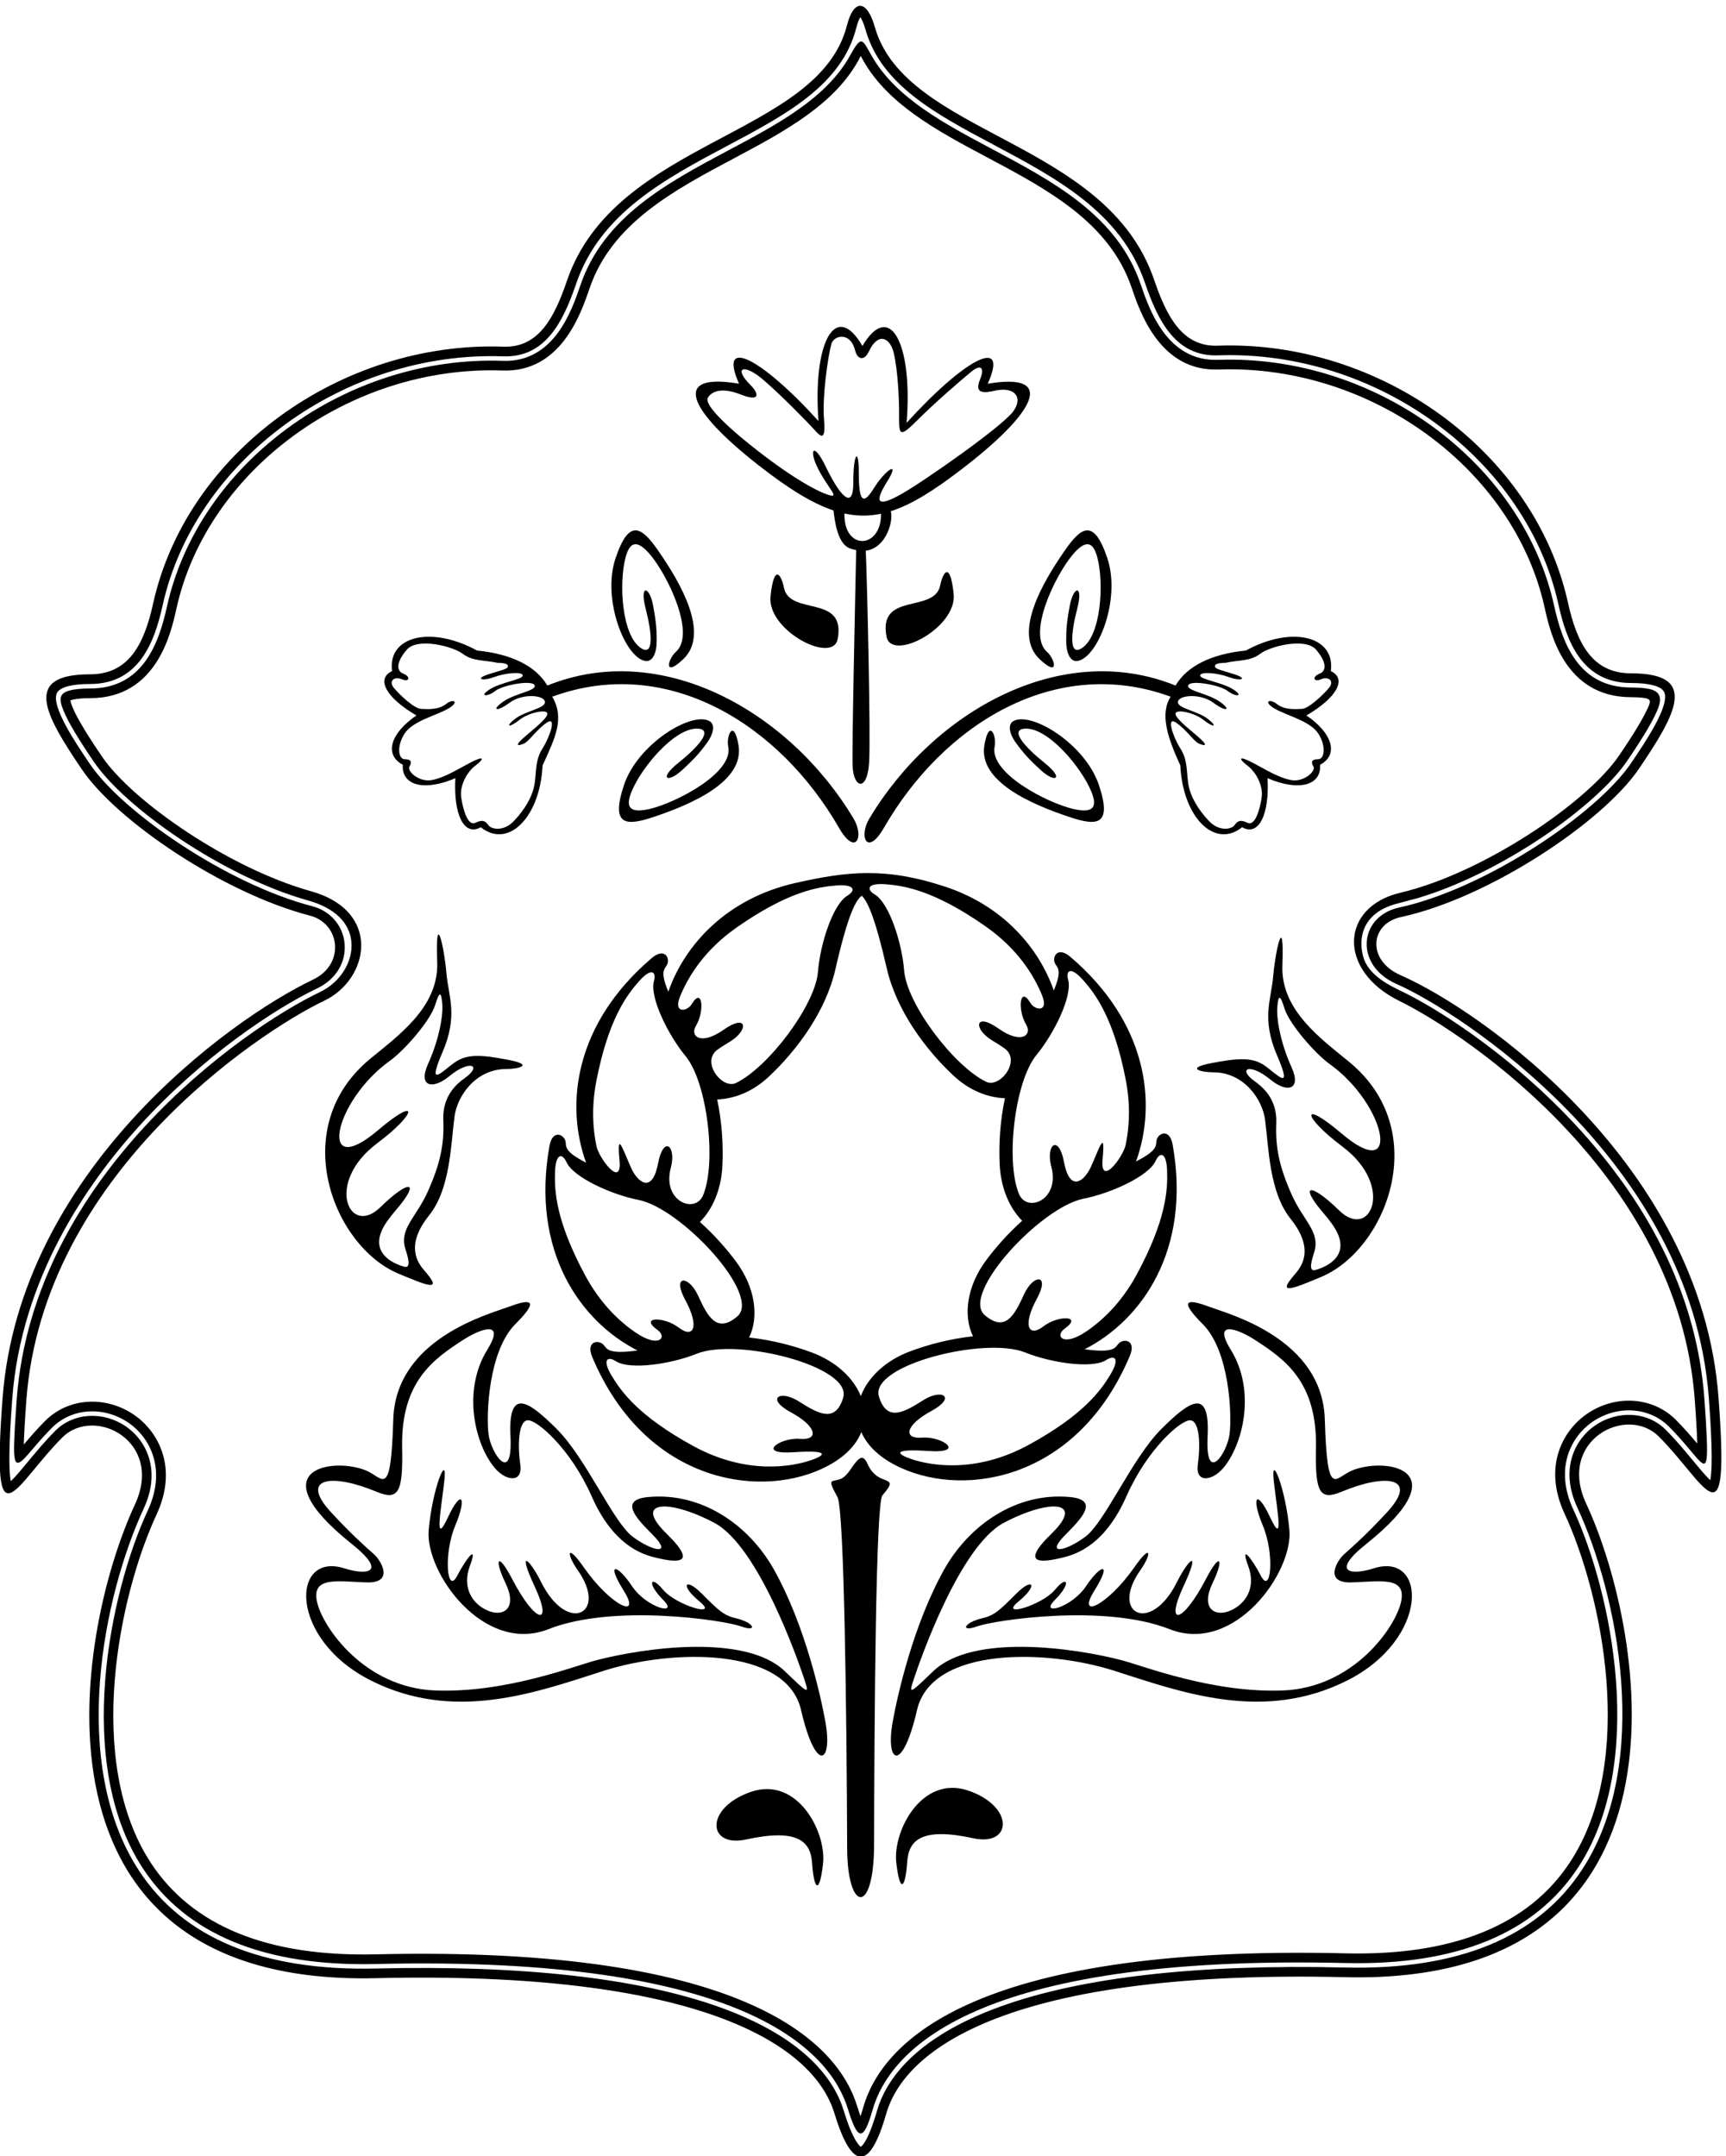
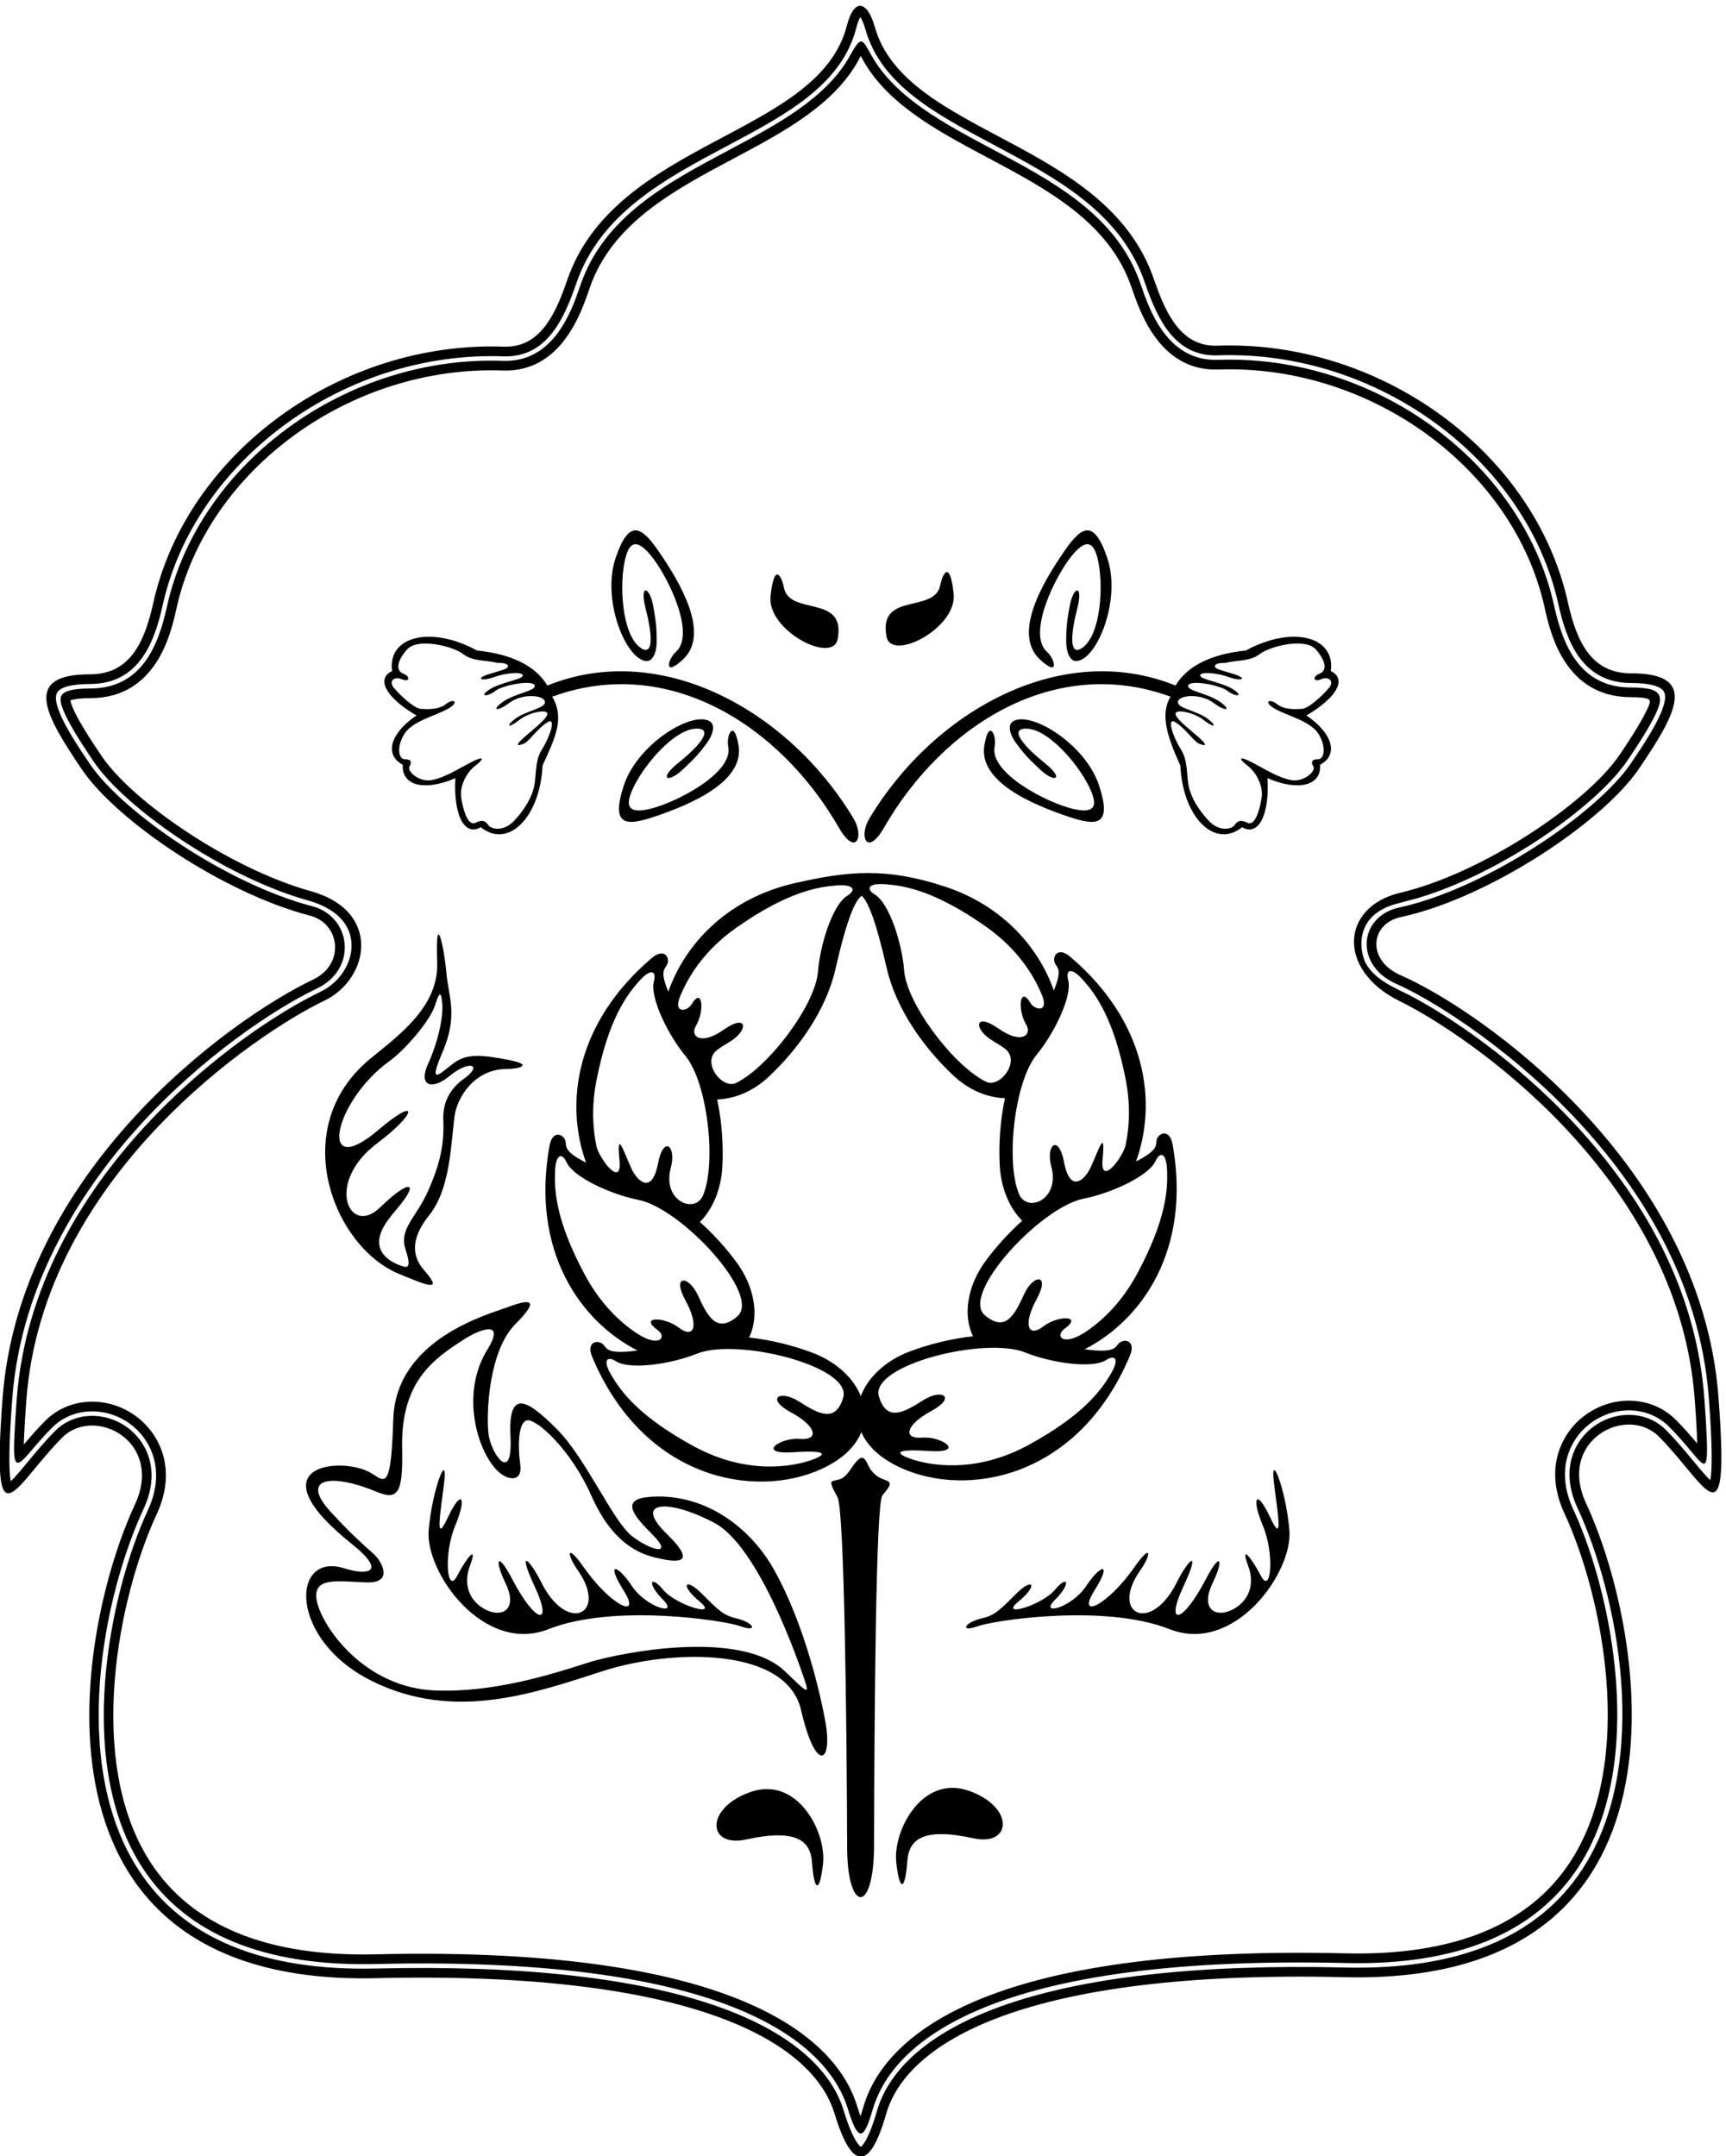
<svg xmlns="http://www.w3.org/2000/svg" version="1.1" id="svg1" width="711.698" height="888.871" viewBox="0 0 711.698 888.871">
  <defs id="defs1" />
  <g id="g1" transform="translate(-51.151,-93.523)">
    <path id="path1" d="m 4020.12,3688.77 c -8.94,49.99 -42.99,37.3 -49.41,15.52 -4.46,-15.11 9.67,-30.27 -64.05,-67.4 65.61,181.43 35.06,430.67 -203.71,634.09 -38.66,32.93 -56.9,1.5 -48.02,-19.4 5.93,-13.97 25.2,-17.06 -3.27,-84.85 -46.48,132.85 -157.75,262.02 -334.57,320.95 -184.76,61.59 -304.57,49 -467.93,11.84 -210.6,-47.91 -341.26,-189.82 -392.61,-336.57 -28.47,67.78 -9.2,70.87 -3.26,84.84 8.87,20.91 -9.37,52.34 -48.02,19.4 -238.77,-203.42 -269.32,-452.66 -203.72,-634.08 -73.71,37.12 -59.59,52.28 -64.04,67.39 -6.42,21.79 -40.47,34.47 -49.41,-15.52 -58.21,-325.62 94.82,-543.42 272.87,-634.12 -99.35,-13.77 -94.52,8.62 -107.25,19.52 -17.25,14.77 -52.71,6.87 -32.98,-39.92 160.41,-380.41 505.34,-440.91 710.69,-346.85 66.89,30.64 106.34,71.14 123.51,114.34 17.94,-41.77 56.92,-80.82 121.85,-110.56 205.35,-94.05 550.28,-33.55 710.69,346.85 19.73,46.79 -15.74,54.69 -32.99,39.92 -12.72,-10.89 -7.9,-33.28 -107.25,-19.52 178.06,90.7 331.09,308.5 272.88,634.13 z m -323.87,510.62 c -8.24,31.04 8.73,42.19 46.76,-0.88 38.02,-43.06 94.43,-117.81 131.48,-307.35 15.51,-79.29 11.53,-147.36 0.03,-202.83 -7.93,-38.2 -79.97,-133.47 -71.57,-44.4 9.14,97.07 -10.53,33.06 -36.25,-23.96 -18.85,-41.79 -64.63,-83.04 -83.2,14.43 -16.88,88.56 -57.67,54.47 -39.53,-13.82 27.45,-103.34 -75.18,-144.31 -100.16,-84.75 -41.92,99.94 -13.88,348.74 54.57,431.53 52.82,63.87 111.47,180.83 97.87,232.03 z m -565.16,296.52 c 57.27,-4.57 149.76,-19.14 308.08,-129.75 99.49,-69.51 150.23,-151.06 176.08,-214.37 22.05,-54.04 -22.27,-46.84 -36.14,-23.63 -33.15,55.46 -40.83,-21.15 -13.01,-67.49 19.27,-32.11 -14.91,-62.02 -85.96,-11.88 -73.66,51.98 -79.32,-0.88 -18.83,-37.4 13.5,-8.16 26.51,-16.19 37.89,-24.41 52.12,-37.57 -14.36,-124.04 -57.37,-103.25 -99.59,48.14 -246.12,240.57 -254.21,345.44 -6.37,82.63 -45.43,207.51 -90.77,234.89 -27.49,16.6 -23.03,36.42 34.24,31.85 z M 2492.97,4148 c 25.85,63.32 76.58,144.87 176.08,214.38 158.32,110.6 250.81,125.18 308.08,129.75 57.27,4.56 61.73,-15.25 34.24,-31.86 -45.35,-27.38 -84.4,-152.25 -90.78,-234.89 -8.09,-104.86 -154.62,-297.29 -254.2,-345.43 -43.01,-20.8 -109.5,65.68 -57.38,103.25 11.39,8.21 24.4,16.25 37.9,24.4 60.48,36.53 54.82,89.38 -18.84,37.4 -71.04,-50.13 -105.23,-20.22 -85.95,11.88 27.82,46.35 20.14,122.95 -13.01,67.5 -13.87,-23.21 -58.19,-30.41 -36.14,23.62 z m -259.25,-260.62 c 37.06,189.54 93.46,264.28 131.49,307.35 38.02,43.07 55,31.91 46.75,0.87 -13.6,-51.19 45.06,-168.15 97.88,-232.03 68.45,-82.78 96.48,-331.59 54.57,-431.52 -24.98,-59.56 -127.61,-18.6 -100.16,84.74 18.14,68.29 -22.66,102.39 -39.53,13.83 -18.58,-97.48 -64.36,-56.23 -83.2,-14.43 -25.72,57.02 -45.39,121.02 -36.25,23.95 8.39,-89.06 -63.65,6.21 -71.57,44.41 -11.5,55.46 -15.48,123.54 0.02,202.83 z m 119.89,-779.81 c -51.63,35.58 -108.7,90.78 -154.65,175.85 -91.78,169.93 -95.69,263.48 -93.68,320.9 2.01,57.41 22.21,59.58 35.56,30.37 22.01,-48.17 141.61,-101.25 222.98,-117.03 132.91,-25.78 383.75,-296.03 306.4,-361.4 -63.68,-53.83 -91.97,0.34 -121.34,64.61 -29.36,64.26 -82.53,64.68 -39.31,-14.44 43.23,-79.12 27.36,-121.68 -21.62,-84.04 -43.91,33.75 -123.64,34.11 -64.54,-8.16 30.44,-21.77 5.12,-58.29 -69.8,-6.66 z m 645.1,-202.97 c -24.1,-79.83 -77.32,-49.8 -136.95,-11.9 -59.63,37.91 -104.45,9.3 -25.11,-33.51 79.34,-42.82 89.22,-87.15 27.63,-82.26 -61.58,4.89 -137.92,-49.34 -18.7,-41.39 119.22,7.94 95.58,-11.29 47.81,-26.58 -47.78,-15.3 -189.65,-46.91 -359.18,45.62 -169.52,92.53 -223.75,168.86 -253.33,218.11 -29.59,49.25 -13.83,62.07 13.27,44.84 44.7,-28.41 173.91,-7.79 250.75,23.29 125.51,50.77 483.07,-39.27 453.81,-136.22 z m 54.65,4.89 c -22.77,56.76 -77.37,107.49 -151.97,135.2 -58.41,21.69 -125.45,38.89 -194.29,46.37 31.65,65.48 18.01,156.57 -40.4,235.15 -31.15,41.91 -69.1,84.47 -112.14,122.92 39.8,39.95 66.17,101.73 69.69,173.44 3.16,64.44 -1.32,136.16 -16.18,206.35 53.72,2.1 110.26,23.86 160.23,70.77 88.57,83.15 176.63,203.06 206.24,332.46 39.36,172.02 63.75,215.47 81.86,228.1 17.62,-16.84 41.14,-66.38 77.27,-224.31 29.62,-129.41 117.68,-249.31 206.25,-332.46 49.97,-46.91 106.51,-68.68 160.22,-70.77 -14.85,-70.19 -19.33,-141.92 -16.17,-206.35 3.52,-71.72 29.89,-133.49 69.68,-173.45 -43.04,-38.45 -80.98,-81.01 -112.13,-122.91 -58.41,-78.58 -72.05,-169.67 -40.4,-235.16 -68.85,-7.48 -135.88,-24.67 -194.3,-46.37 -76.25,-28.32 -131.62,-80.7 -153.46,-138.98 z m 760.7,111.83 c 27.11,17.22 42.87,4.41 13.28,-44.84 -29.59,-49.25 -83.82,-125.59 -253.34,-218.11 -169.52,-92.53 -311.39,-60.92 -359.17,-45.63 -47.78,15.3 -71.42,34.53 47.8,26.58 119.22,-7.94 42.89,46.29 -18.7,41.39 -61.58,-4.89 -51.7,39.44 27.64,82.26 79.34,42.82 34.52,71.42 -25.11,33.51 -59.63,-37.9 -112.85,-67.92 -136.95,11.9 -29.27,96.95 328.29,186.99 453.81,136.23 76.83,-31.08 206.04,-51.71 250.74,-23.29 z m -59.45,90.04 c -74.92,-51.64 -100.24,-15.11 -69.8,6.66 59.09,42.26 -20.63,41.91 -64.54,8.16 -48.99,-37.64 -64.85,4.92 -21.63,84.04 43.22,79.12 -9.94,78.7 -39.31,14.43 -29.37,-64.26 -57.65,-118.43 -121.33,-64.61 -77.35,65.37 173.49,335.62 306.4,361.41 81.37,15.78 200.96,68.85 222.98,117.03 13.35,29.21 33.55,27.04 35.55,-30.37 2.02,-57.42 -1.89,-150.98 -93.68,-320.91 -45.94,-85.06 -103.02,-140.27 -154.64,-175.84" style="fill:#000000;fill-opacity:1;fill-rule:nonzero;stroke:none" transform="matrix(0.133,0,0,-0.133,0,1056)" />
    <path id="path2" d="m 3120.27,2652.83 c -24.03,9.15 -38.08,28.33 -45.5,45.38 -14.74,33.89 -27.3,16.64 -37.19,6.06 -9.84,-10.53 -26.03,-43.26 -46.48,-51.44 -28.39,-11.36 -44,5.68 -9.93,-56.78 20.98,-38.47 28.5,-688.24 29.85,-1088.6 0.67,-197.84 83.07,-208.28 83.48,11.35 0.76,401.59 5.44,1059.21 25.77,1082.93 34.07,39.74 26.53,41 0,51.1" style="fill:#000000;fill-opacity:1;fill-rule:nonzero;stroke:none" transform="matrix(0.133,0,0,-0.133,0,1056)" />
-     <path id="path3" d="m 4620.57,2451.27 c 294.73,235.78 54.21,269.8 -45.41,227.11 -53,-22.71 -75.71,-90.84 -83.28,158.97 -7.57,249.81 -295.23,325.51 -355.79,348.22 -60.57,22.72 -105.98,30.29 -22.71,-52.98 83.27,-83.28 90.84,-280.1 83.27,-340.66 -7.57,-60.56 -75.7,-158.97 -68.13,-7.57 7.57,151.4 -53,113.55 -143.84,22.71 -90.84,-90.84 -174.11,-287.66 -234.67,-333.09 -60.56,-45.42 -128.69,-60.56 -60.56,7.57 51.1,51.1 102.19,106.46 12.77,114.98 -166.29,15.83 -312.72,-86.13 -390.52,-224.71 -95.72,-170.48 -145.38,-391.83 -159.73,-473.17 -22.71,-128.69 30.28,-158.97 75.7,37.85 45.42,196.83 401.22,189.26 613.18,121.13 211.97,-68.13 461.78,-158.98 719.17,-30.28 257.38,128.69 249.81,401.21 83.27,348.22 -68.06,-21.65 -136.27,-15.14 -22.72,75.7 z m -45.41,-119.23 c 88,2.84 170.32,19.87 153.29,-59.61 -17.03,-79.49 -147.62,-266.85 -366.2,-275.36 -218.59,-8.52 -434.34,76.64 -499.64,93.68 -144.84,37.78 -461.71,84.28 -584.79,-34.07 -73.81,-70.97 -76.64,-73.81 -59.61,-22.71 17.88,53.66 140.83,409.71 278.2,482.6 139.1,73.81 255.49,70.97 147.62,-34.07 -107.88,-105.04 -14.19,-85.16 34.06,-73.81 48.26,11.36 133.43,42.58 198.72,190.2 65.29,147.62 170.33,238.46 198.71,235.62 28.39,-2.84 31.23,-76.65 22.72,-136.26 -8.52,-59.62 43.72,-51.37 76.64,-14.2 61.59,69.54 105.9,238.96 25.55,369.05 -59.61,96.52 25.55,62.45 73.81,31.22 92.33,-59.73 194.39,-129.51 190.2,-334.97 -2.84,-139.1 11.36,-164.65 79.49,-136.26 138.56,57.73 239.95,44.46 141.94,-62.46 -62.46,-68.13 -110.71,-110.71 -133.42,-130.58 -22.72,-19.87 -65.3,-90.84 22.71,-88.01" style="fill:#000000;fill-opacity:1;fill-rule:nonzero;stroke:none" transform="matrix(0.133,0,0,-0.133,0,1056)" />
    <path id="path4" d="m 4333.86,2644.31 c 11.35,-96.52 31.22,-201.55 -11.36,-110.71 -42.58,90.84 -59.61,62.45 -22.71,-25.55 36.91,-88 25.55,-215.75 -5.68,-156.14 -31.22,59.62 -65.29,99.36 -39.74,31.23 25.55,-68.13 -8.51,-119.23 -56.78,-139.1 -48.25,-19.87 -90.84,8.52 -53.93,85.17 36.9,76.64 24.15,98.85 -19.87,14.19 -73.81,-141.94 -127.75,-147.62 -70.97,-25.55 56.77,122.07 17.03,88 -19.88,14.19 -81.01,-162.02 -207.59,-97.11 -113.55,36.91 36.97,52.68 34.77,85.6 -17.03,11.35 -85.16,-122.07 -181.68,-164.65 -124.91,-73.81 56.78,90.85 19.87,82.33 -25.55,14.2 -45.42,-68.13 -147.61,-93.68 -96.52,-42.58 51.1,51.1 39.75,79.48 0,31.22 -39.74,-48.26 -176,-88 -113.55,-36.9 62.46,51.1 45.42,76.65 -5.68,25.55 -51.1,-51.1 -68.13,-68.13 -105.03,-76.65 -59.71,-13.78 -70.19,-44.88 -17.03,-25.55 52.55,19.11 394.59,70.97 596.14,-8.51 201.56,-79.49 383.24,176 371.89,306.59 -11.36,130.58 -59.62,246.97 -48.26,150.45" style="fill:#000000;fill-opacity:1;fill-rule:nonzero;stroke:none" transform="matrix(0.133,0,0,-0.133,0,1056)" />
    <path id="path5" d="m 2784.06,2371.82 c -77.8,138.58 -224.23,240.54 -390.52,224.71 -89.43,-8.52 -38.33,-63.88 12.77,-114.98 68.13,-68.13 0,-52.99 -60.56,-7.57 -60.56,45.43 -143.83,242.25 -234.68,333.09 -90.84,90.84 -151.4,128.69 -143.83,-22.71 7.57,-151.4 -60.56,-52.99 -68.13,7.57 -7.57,60.56 0,257.38 83.27,340.66 83.28,83.27 37.85,75.7 -22.71,52.98 -60.56,-22.71 -348.22,-98.41 -355.79,-348.22 -7.58,-249.81 -30.29,-181.68 -83.27,-158.97 -99.63,42.69 -340.15,8.67 -45.43,-227.11 113.55,-90.84 45.35,-97.35 -22.71,-75.7 -166.54,52.99 -174.11,-219.53 83.27,-348.22 257.39,-128.7 507.2,-37.85 719.17,30.28 211.96,68.13 567.76,75.7 613.18,-121.13 45.42,-196.82 98.41,-166.54 75.7,-37.85 -14.36,81.34 -64.02,302.69 -159.73,473.17 z m 33.88,-315.14 c -123.08,118.35 -439.95,71.85 -584.8,34.07 -65.29,-17.04 -281.04,-102.2 -499.62,-93.68 -218.59,8.51 -349.18,195.87 -366.21,275.36 -17.03,79.48 65.29,62.45 153.3,59.61 88,-2.83 45.41,68.14 22.71,88.01 -22.71,19.87 -70.98,62.45 -133.43,130.58 -98.01,106.92 3.38,120.19 141.94,62.46 68.13,-28.39 82.33,-2.84 79.49,136.26 -4.19,205.46 97.87,275.24 190.2,334.97 48.26,31.23 133.42,65.3 73.8,-31.22 -80.34,-130.09 -36.03,-299.51 25.56,-369.05 32.92,-37.17 85.16,-45.42 76.64,14.2 -8.51,59.61 -5.68,133.42 22.71,136.26 28.39,2.84 133.43,-88 198.72,-235.62 65.29,-147.62 150.46,-178.84 198.71,-190.2 48.27,-11.35 141.95,-31.23 34.07,73.81 -107.87,105.04 8.52,107.88 147.62,34.07 137.37,-72.89 260.31,-428.94 278.2,-482.6 17.04,-51.1 14.2,-48.26 -59.61,22.71" style="fill:#000000;fill-opacity:1;fill-rule:nonzero;stroke:none" transform="matrix(0.133,0,0,-0.133,0,1056)" />
    <path id="path6" d="m 2664.64,2221.33 c -36.9,8.52 -53.94,25.55 -105.03,76.65 -51.1,51.1 -68.14,25.55 -5.68,-25.55 62.45,-51.1 -73.81,-11.36 -113.55,36.9 -39.75,48.26 -51.1,19.88 0,-31.22 51.09,-51.1 -51.1,-25.55 -96.52,42.58 -45.43,68.13 -82.33,76.65 -25.55,-14.2 56.77,-90.84 -39.74,-48.26 -124.91,73.81 -51.8,74.25 -54,41.33 -17.03,-11.35 94.04,-134.02 -32.54,-198.93 -113.55,-36.91 -36.91,73.81 -76.65,107.88 -19.88,-14.19 56.78,-122.07 2.84,-116.39 -70.97,25.55 -44.02,84.66 -56.77,62.45 -19.87,-14.19 36.91,-76.65 -5.67,-105.04 -53.94,-85.17 -48.25,19.87 -82.32,70.97 -56.77,139.1 25.55,68.13 -8.52,28.39 -39.75,-31.23 -31.22,-59.61 -42.58,68.14 -5.67,156.14 36.9,88 19.87,116.39 -22.71,25.55 -42.58,-90.84 -22.71,14.19 -11.36,110.71 11.36,96.52 -36.9,-19.87 -48.26,-150.45 -11.35,-130.59 170.33,-386.08 371.88,-306.59 201.56,79.48 543.61,27.62 596.15,8.51 53.16,-19.33 42.68,11.77 -17.03,25.55" style="fill:#000000;fill-opacity:1;fill-rule:nonzero;stroke:none" transform="matrix(0.133,0,0,-0.133,0,1056)" />
    <path id="path7" d="m 1675.7,5019.11 c -80.04,-54.34 -101.51,-121.26 -42.34,-152.84 -4.27,-66.23 69.55,-82.1 162.99,-41.52 -6.28,-111.78 26.69,-181.6 78.81,-152.09 85.14,-68.07 183.82,30.6 191.57,191.55 39.53,86.46 69.28,146.04 29.69,213.58 0.97,0.17 1.99,0.07 2.92,0.41 355.62,128.73 701.72,-86.48 886.09,-406.99 51.96,-90.34 79.48,-28.38 45.42,28.4 -200.92,334.87 -596.84,554.94 -949.3,412.21 -36.19,61.09 -111.69,97.82 -218.14,108.59 -142.27,77.79 -277.89,44.93 -263.29,-63.78 -52.06,-24.64 -16.24,-84.05 75.58,-137.52 z m -45.2,112.17 c 23.76,-10.15 27.81,8.38 4.82,17.16 -23,8.77 -22.2,36.32 10.54,74.57 32.73,38.25 141.96,11.03 173.43,-12.85 31.48,-23.89 66.5,-18.68 107.86,-27.99 0,0 30.3,0.75 32.18,-9.04 1.88,-9.78 -14.95,-12 -59.42,-26.12 -44.46,-14.12 -21.47,-22.9 15.96,-9.11 37.43,13.78 89.45,17.69 89.35,4.98 -0.1,-12.7 -69.54,-20.96 -103.72,-43.76 -34.18,-22.8 -3.87,-22.06 18.54,-4.05 22.41,18 114,35.09 121.89,17.83 7.87,-17.26 -60.19,-24.76 -97.72,-51.24 -37.53,-26.49 -19.6,-32.68 19.91,-3.28 39.51,29.41 105.33,24.8 109.86,3.85 4.53,-20.94 -60.02,-28.27 -92.65,-53.81 -32.64,-25.55 -17.02,-27.62 12.87,-3.62 29.89,24 89.97,36.06 87.3,18.29 -2.68,-17.76 -57.9,-57.79 -80.15,-79.32 -22.24,-21.52 -6.19,-17.93 8.32,-11.59 14.51,6.34 38.83,43.48 70.26,64.74 31.43,21.26 9.83,-43.27 -13.11,-79.63 -22.95,-36.38 -18.69,-66.5 -24.47,-107.7 -5.79,-41.19 -31.31,-82.62 -64.21,-117.35 -32.91,-34.73 -70.75,-25.26 -79.06,-13.66 -8.31,11.59 -16.46,19.67 -40.59,7.93 -24.13,-11.74 -38.76,43.29 -43.96,78.31 -5.21,35.02 16.03,77.66 43.94,98.75 27.91,21.08 28.78,32.41 -14.58,9.88 -43.36,-22.54 -78.91,-46.11 -119.43,-54.4 -40.51,-8.29 -78.93,27.97 -70.42,41.77 8.51,13.82 5.25,22.83 -14.49,22.59 -19.74,-0.24 -25.88,39.67 -0.96,78.96 24.93,39.29 95.4,55.36 133.87,76.95 38.47,21.6 18.82,34.06 -4.97,15.28 -23.79,-18.77 -57.77,-16.17 -78.28,-15.03 -20.51,1.13 -66.3,44.08 -83.54,65.12 -17.23,21.04 1.06,36.74 24.83,26.59" style="fill:#000000;fill-opacity:1;fill-rule:nonzero;stroke:none" transform="matrix(0.133,0,0,-0.133,0,1056)" />
    <path id="path8" d="m 2386.44,5187.88 c 22.71,-2.84 34.06,28.39 34.06,59.61 0,31.23 0,53.94 -11.35,113.55 -11.36,59.62 -42.58,65.3 -22.71,-11.35 19.87,-76.65 25.55,-147.62 -14.19,-122.07 -60.43,38.84 -69.22,202.46 -48.27,281.04 11.36,42.59 31.23,62.46 76.65,8.52 53.93,-64.04 141.95,-245.39 79.49,-300.91 -25.55,-22.72 -39.33,-81.4 22.71,-22.72 83.97,79.43 -9.22,237.58 -76.65,334.98 -51.1,73.81 -90.84,105.04 -133.42,-22.71 -42.58,-127.74 30.69,-310.07 93.68,-317.94" style="fill:#000000;fill-opacity:1;fill-rule:nonzero;stroke:none" transform="matrix(0.133,0,0,-0.133,0,1056)" />
    <path id="path9" d="m 2487.43,4871.94 c -61.82,-49.49 -33.41,-63.64 11.38,-22.69 44.8,40.95 58.39,59.13 77.09,84.14 18.7,25.01 28.3,56.82 8.41,68.15 -55.16,31.41 -223.02,-70.74 -265.4,-198.56 -42.39,-127.8 8.14,-126.59 93.26,-98.07 112.33,37.63 281.66,108.5 261.96,222.39 -14.55,84.15 -38.65,28.9 -31.79,-4.59 16.79,-81.87 -162.3,-174.41 -243.84,-193.41 -68.67,-16 -72.69,11.81 -56.29,52.71 30.28,75.49 135.29,201.26 206.94,196.2 47.13,-3.34 0.08,-56.78 -61.72,-106.27" style="fill:#000000;fill-opacity:1;fill-rule:nonzero;stroke:none" transform="matrix(0.133,0,0,-0.133,0,1056)" />
    <path id="path10" d="m 3079.82,4699.61 c -34.07,-56.78 -6.55,-118.74 45.42,-28.4 184.37,320.51 530.46,535.72 886.08,406.99 0.93,-0.34 1.95,-0.24 2.93,-0.41 -34.59,-54.2 -9.84,-127.12 29.69,-213.58 7.74,-160.95 106.42,-259.62 191.56,-191.55 52.13,-29.51 85.1,40.31 78.82,152.09 93.43,-40.58 167.25,-24.71 162.98,41.52 59.17,31.58 37.71,98.5 -42.34,152.84 91.82,53.47 127.65,112.88 75.58,137.52 14.6,108.71 -121.02,141.57 -263.29,63.78 -106.45,-10.77 -181.95,-47.5 -218.14,-108.59 -352.46,142.73 -748.38,-77.34 -949.29,-412.21 z m 950.91,297.31 c 31.43,-21.26 55.75,-58.4 70.27,-64.74 14.5,-6.34 30.55,-9.93 8.31,11.59 -22.25,21.53 -77.47,61.56 -80.15,79.32 -2.67,17.77 57.41,5.71 87.3,-18.29 29.89,-24 45.51,-21.93 12.88,3.62 -32.64,25.54 -97.19,32.87 -92.66,53.81 4.53,20.95 70.36,25.56 109.86,-3.85 39.51,-29.4 57.44,-23.21 19.91,3.28 -37.52,26.48 -105.59,33.98 -97.71,51.24 7.88,17.26 99.47,0.17 121.89,-17.83 22.41,-18.01 52.71,-18.75 18.53,4.05 -34.18,22.8 -103.62,31.06 -103.71,43.76 -0.1,12.71 51.91,8.8 89.34,-4.98 37.43,-13.79 60.43,-5.01 15.96,9.11 -44.47,14.12 -61.29,16.34 -59.41,26.12 1.87,9.79 32.17,9.04 32.17,9.04 41.36,9.31 76.38,4.1 107.86,27.99 31.47,23.88 140.71,51.1 173.44,12.85 32.73,-38.25 33.53,-65.8 10.53,-74.57 -22.99,-8.78 -18.94,-27.31 4.82,-17.16 23.77,10.15 42.06,-5.55 24.83,-26.59 -17.23,-21.04 -63.03,-63.99 -83.53,-65.12 -20.51,-1.14 -54.5,-3.74 -78.29,15.03 -23.79,18.78 -43.44,6.32 -4.96,-15.28 38.46,-21.59 108.94,-37.66 133.86,-76.95 24.93,-39.29 18.78,-79.2 -0.96,-78.96 -19.74,0.24 -22.99,-8.77 -14.48,-22.59 8.51,-13.8 -29.92,-50.06 -70.43,-41.77 -40.52,8.29 -76.07,31.86 -119.43,54.4 -43.36,22.53 -42.49,11.2 -14.58,-9.88 27.91,-21.09 49.15,-63.73 43.94,-98.75 -5.2,-35.02 -19.83,-90.05 -43.96,-78.31 -24.12,11.74 -32.27,3.66 -40.58,-7.93 -8.32,-11.6 -46.16,-21.07 -79.06,13.66 -32.9,34.73 -58.43,76.16 -64.21,117.35 -5.79,41.2 -1.53,71.32 -24.47,107.7 -22.95,36.36 -44.55,100.89 -13.12,79.63" style="fill:#000000;fill-opacity:1;fill-rule:nonzero;stroke:none" transform="matrix(0.133,0,0,-0.133,0,1056)" />
    <path id="path11" d="m 3607.83,5193.55 c 62.05,-58.68 48.26,0 22.71,22.72 -62.46,55.52 25.56,236.87 79.49,300.91 45.42,53.94 65.29,34.07 76.65,-8.52 20.95,-78.58 12.16,-242.2 -48.26,-281.04 -39.74,-25.55 -34.07,45.42 -14.2,122.07 19.87,76.65 -11.35,70.97 -22.7,11.35 -11.36,-59.61 -11.36,-82.32 -11.36,-113.55 0,-31.22 11.36,-62.45 34.06,-59.61 62.99,7.87 136.26,190.2 93.68,317.94 -42.58,127.75 -82.32,96.52 -133.42,22.71 -67.43,-97.4 -160.62,-255.55 -76.65,-334.98" style="fill:#000000;fill-opacity:1;fill-rule:nonzero;stroke:none" transform="matrix(0.133,0,0,-0.133,0,1056)" />
    <path id="path12" d="m 3436.53,4927.3 c -19.69,-113.89 149.63,-184.76 261.97,-222.39 85.12,-28.52 135.64,-29.73 93.26,98.07 -42.39,127.82 -210.25,229.97 -265.41,198.56 -19.89,-11.33 -10.29,-43.14 8.41,-68.15 18.7,-25.01 32.3,-43.19 77.09,-84.14 44.79,-40.95 73.2,-26.8 11.39,22.69 -61.81,49.49 -108.86,102.93 -61.72,106.27 71.64,5.06 176.66,-120.71 206.93,-196.2 16.4,-40.9 12.38,-68.71 -56.29,-52.71 -81.54,19 -260.62,111.54 -243.84,193.41 6.86,33.49 -17.24,88.74 -31.79,4.59" style="fill:#000000;fill-opacity:1;fill-rule:nonzero;stroke:none" transform="matrix(0.133,0,0,-0.133,0,1056)" />
    <path id="path13" d="m 3341.22,5396.05 c -11.35,105.99 -34.06,64.35 -41.63,26.5 -17.67,-88.32 -193.04,-18.92 -166.55,-158.97 15.05,-79.51 219.54,26.49 208.18,132.47" style="fill:#000000;fill-opacity:1;fill-rule:nonzero;stroke:none" transform="matrix(0.133,0,0,-0.133,0,1056)" />
    <path id="path14" d="m 2815.1,5414.98 c -7.57,37.85 -30.28,79.49 -41.64,-26.5 -11.35,-105.98 193.14,-211.98 208.18,-132.47 26.5,140.04 -148.88,70.65 -166.54,158.97" style="fill:#000000;fill-opacity:1;fill-rule:nonzero;stroke:none" transform="matrix(0.133,0,0,-0.133,0,1056)" />
-     <path id="path15" d="m 2735.65,5795.13 c 92.17,-72.16 166.1,-118.26 232.96,-140.63 3.69,-29.9 11.89,-103.52 50.88,-117.45 6.91,-2.47 13.37,-4.19 19.53,-5.45 -2.14,-107.14 -13.59,-608.36 -11.01,-670.18 2.84,-68.13 45.42,-79.49 51.1,11.35 5.18,82.98 -6.21,563.62 -10.38,657.09 58.61,6.9 84.48,82.09 78.51,117.91 -0.28,1.62 -0.6,2.96 -0.9,4.44 63.94,20.33 131.23,62.83 213.33,125.26 235.22,178.87 304.11,306.56 87.2,269.85 67.18,149.75 -70.38,78.63 -251.49,-121.28 19.64,247.01 -52.35,380.91 -137.02,238.42 -83.11,142.49 -154.39,12.18 -136.22,-232.89 -178.21,196.95 -312.21,264.64 -246.34,115.75 -210.16,35.97 -160.32,-79.8 59.85,-252.19 z m 380.36,-153.04 c 0,-107.22 -115.9,-113.15 -113.44,3.01 38.89,-8.56 75.97,-8.66 113.54,-0.79 -0.02,-0.74 -0.1,-1.47 -0.1,-2.22 z m -537.27,360.52 c 8.51,17.04 36.9,36.91 102.19,11.36 65.3,-25.55 53.95,5.68 31.23,28.39 -55.98,55.99 -21.22,67.67 35.77,19.67 53.54,-45.1 140.96,-134.39 160.11,-155.94 22.71,-25.54 36.9,-36.9 31.23,31.23 -5.68,68.13 11.35,190.2 22.71,232.78 7.34,27.53 58.81,40.12 73.81,-19.87 6.75,-27.02 27.77,-34.34 42.58,-2.84 28.66,60.99 65.94,43.48 77.28,-5.51 12.91,-55.84 16.4,-142.92 16.4,-184.69 0,-65.29 -2.84,-82.32 53.93,-25.55 56.78,56.78 139.11,127.75 170.33,153.3 31.23,25.55 39.74,8.52 28.39,-19.87 -11.35,-28.39 -17.03,-53.94 42.58,-39.75 59.62,14.2 90.85,-17.03 59.62,-62.45 -31.23,-45.42 -278.2,-218.59 -349.17,-258.33 -70.97,-39.74 -85.17,-28.39 -42.59,39.74 42.59,68.13 -5.68,36.91 -42.58,-22.71 -36.9,-59.61 -45.42,-25.55 -45.42,51.1 0,76.65 -17.03,62.46 -17.03,-31.23 0,-93.67 -45.42,-34.06 -85.17,48.26 -39.74,82.33 -53.93,51.1 -22.71,-8.51 31.23,-59.62 65.29,-88.01 34.07,-79.49 -31.23,8.52 -107.87,48.26 -224.26,139.1 -116.4,90.84 -161.82,144.78 -153.3,161.81" style="fill:#000000;fill-opacity:1;fill-rule:nonzero;stroke:none" transform="matrix(0.133,0,0,-0.133,0,1056)" />
    <path id="path16" d="m 5668.5,2903.96 c -22.92,302.5 -158.95,589.04 -404.33,851.66 -179.34,191.94 -385.58,332.65 -514.4,398.74 -36.06,18.5 -102.27,44.08 -130.82,96.65 -16.74,30.82 -41.25,142.83 87.6,182.34 7.92,2.43 64.76,17.08 74.5,19.98 257.69,76.85 552.33,283.62 648.48,425.34 53.68,79.1 84.55,131.83 96.88,165.93 11.72,32.37 2.25,50.97 -31.44,57.15 -14.61,2.68 -32.6,4.03 -53.74,4.03 -161.61,0 -212.33,135.68 -238.45,253.88 -98.2,444.3 -555.71,778.87 -1041.57,761.68 -158.39,-5.6 -213.55,156.21 -240.06,233.98 -72.66,213.12 -270.71,318.38 -462.24,420.18 -145.99,77.6 -296.76,157.73 -370.68,286.16 -31.07,53.97 -31.6,68.86 -68.88,1.75 -72.99,-131.4 -225.56,-212.48 -373.25,-290.98 -191.55,-101.81 -389.6,-207.08 -462.25,-420.2 -26.51,-77.76 -81.67,-239.57 -240.07,-233.97 -485.85,17.19 -943.36,-317.38 -1041.561,-761.68 -26.125,-118.2 -76.84,-253.88 -238.457,-253.88 -19.278,0 -35.938,-1.13 -49.805,-3.36 -45.746,-7.36 -48.75,-25.13 -32.664,-64.86 13.828,-34.17 44.062,-85.04 94.176,-158.89 96.617,-142.4 401.311,-356.52 664.461,-429.95 81.23,-22.66 128.85,-68.32 134.1,-128.55 5.35,-61.38 -34.42,-125.05 -96.72,-154.84 -243.93,-116.62 -888.478,-570.58 -940.806,-1261.37 -3.899,-51.42 -6.555,-96.34 -7.91,-133.69 -3.305,-91.04 13.097,-73.98 58.558,-20.3 16.153,19.08 36.614,42.48 59.301,65.16 61.445,61.45 161.723,67.11 238.445,13.47 63.907,-44.67 117.391,-142.36 57.813,-270.62 C 723.73,2298.76 614.324,1771.24 827.27,1446.13 c 134.41,-205.21 377.52,-305.1 722.56,-296.88 1146.15,27.29 1409.11,-270.398 1463.85,-450.273 1.61,-5.321 3.26,-10.508 4.98,-15.754 26.84,-81.52 43.51,-75.973 66.76,-0.996 1.54,4.961 3.01,9.875 4.46,14.925 52.16,181.782 311.88,482.638 1465.29,455.178 345.04,-8.22 588.15,91.67 722.56,296.88 212.94,325.11 103.54,852.63 -15.44,1108.77 -59.58,128.26 -6.09,225.95 57.81,270.63 76.72,53.63 177,47.96 238.44,-13.48 21.78,-21.78 41.51,-44.21 57.35,-62.85 51.61,-60.74 64.82,-87.32 60.15,27.42 -1.44,35.39 -3.97,77.1 -7.54,124.26 z m -88.74,-67.61 c -71.75,71.74 -188.18,78.83 -276.85,16.84 -73.41,-51.32 -135.23,-162.74 -67.83,-307.85 116.26,-250.29 223.84,-764.75 17.56,-1079.69 -128.35,-195.96 -362.77,-291.28 -696.76,-283.33 -1173.55,27.94 -1440.29,-286.797 -1494.84,-476.894 -3.05,-10.629 -5.92,-19.711 -8.68,-28.051 -3.16,8.945 -6.45,18.703 -9.98,30.336 -57.22,188.016 -327.29,499.289 -1493.26,471.529 -333.99,-7.95 -568.409,87.37 -696.757,283.33 -206.285,314.95 -98.711,829.39 17.555,1079.69 67.402,145.1 5.586,256.53 -67.832,307.85 -88.664,61.99 -205.094,54.91 -276.844,-16.84 -24.73,-24.73 -46.816,-50.09 -66.906,-74.01 1.137,34.65 3.582,79.97 8.082,139.36 52.566,693.9 715.852,1137.13 923.832,1236.56 138.6,66.27 180.15,277.3 -42.26,339.36 -252.61,70.48 -552.834,278.08 -647.693,417.89 -23.246,34.26 -90.625,133.6 -97.57,173.64 8.668,2.79 26.738,6.63 61.035,6.63 206.437,0 250.98,201.53 267.75,277.4 95.178,430.63 539.348,754.87 1011.208,738.18 180.66,-6.39 242.94,176.27 269.53,254.27 68.82,201.89 261.55,304.32 447.93,403.38 157.34,83.64 319.08,169.88 393.02,317.36 74.64,-145.67 235.39,-231.24 391.62,-314.27 186.38,-99.07 379.11,-201.5 447.93,-403.38 26.59,-78.01 88.86,-260.67 269.53,-254.28 471.85,16.69 916.03,-307.56 1011.21,-738.18 16.76,-75.87 61.31,-277.4 267.74,-277.4 14,0 25.29,-0.64 34.34,-1.58 31.72,-3.32 27.23,-11.72 14.63,-38.4 -22.15,-46.9 -67.32,-113.5 -85.5,-140.29 -98.84,-145.67 -420.64,-364.95 -679.22,-426.03 -184.7,-43.61 -195.81,-240 -2.86,-335.03 216.31,-106.54 864.04,-547.37 915.96,-1232.75 4.5,-59.39 6.95,-104.71 8.08,-139.36 -20.09,23.93 -42.17,49.28 -66.9,74.01" style="fill:#000000;fill-opacity:1;fill-rule:nonzero;stroke:none" transform="matrix(0.133,0,0,-0.133,0,1056)" />
    <path id="path17" d="m 5712.3,2907.28 c -54.45,718.76 -734.57,1196.87 -985.37,1306.73 -106.25,46.54 -94.49,159.58 0.54,180.13 274.36,59.34 626.67,295.18 738.41,459.86 117.8,173.63 184.81,295.71 -24.65,295.71 -120.94,0 -167.94,94.49 -195.56,219.43 -103.61,468.79 -582.98,813.9 -1086.01,796.1 -108.82,-3.85 -157.75,89.31 -196.94,204.25 -148.44,435.44 -770.6,446.4 -866,783.8 -23.12,81.77 -64.28,90.67 -86.47,4.21 -88.45,-344.55 -718.47,-352.54 -867.97,-791.09 -39.19,-114.94 -88.11,-208.1 -196.94,-204.25 -503.03,17.79 -982.399,-327.31 -1086.012,-796.1 -27.613,-124.94 -74.613,-219.43 -195.566,-219.43 -209.457,0 -142.446,-122.08 -24.641,-295.71 107.426,-158.32 437.199,-382.41 706.289,-452.21 94.54,-24.51 109.46,-150.76 10.08,-198.12 C 1088.81,4073.48 445.594,3602.37 392.699,2904.2 356.734,2429.49 429.664,2633.14 577.516,2780.99 677.41,2880.89 893.82,2769.2 802.871,2573.4 613.617,2165.98 432.406,1078.7 1550.88,1105.34 c 980.92,23.35 1353.11,-196.789 1420.77,-419.152 50.75,-166.762 106.21,-190.149 160.45,-1.153 64.21,223.793 434.88,446.885 1422.03,423.375 1118.46,-26.62 937.25,1060.64 748,1468.07 -90.95,195.8 125.46,307.49 225.35,207.59 147.86,-147.85 220.79,-351.5 184.82,123.21 z m -25.26,-258.48 c -14.06,12.97 -35.23,38.55 -53.1,60.16 -24.85,30.04 -53.01,64.09 -85.24,96.33 -56.66,56.65 -149.44,61.66 -220.62,11.91 -59.49,-41.6 -109.11,-132.9 -53.16,-253.36 125.01,-269.13 232.03,-790.09 14.46,-1122.26 -137.22,-209.51 -384.36,-311.51 -734.54,-303.17 -456.41,10.86 -815.73,-29.75 -1068,-120.73 -267.82,-96.575 -356.41,-229.7 -383.58,-324.371 -25.33,-88.278 -44.67,-107 -49.92,-110.641 -5.23,3.617 -25.76,22.785 -52.99,112.254 -28.56,93.859 -118.8,225.781 -386.54,321.238 -252.06,89.88 -609.92,129.97 -1063.65,119.16 -350.18,-8.33 -597.316,93.67 -734.543,303.18 -217.566,332.17 -110.551,853.14 14.465,1122.26 55.949,120.45 6.328,211.76 -53.164,253.35 -71.176,49.76 -163.957,44.75 -220.613,-11.91 -32.235,-32.23 -60.399,-66.28 -85.246,-96.32 -17.868,-21.61 -39.036,-47.19 -53.094,-60.16 -5.051,25.28 -7.902,90.55 4.648,256.21 28.102,370.91 229.504,663.93 393.516,844.44 193.911,213.4 418.691,363.47 552.261,427.13 57.72,27.51 90.08,80.95 84.48,139.46 -5.31,55.37 -44.53,100.42 -99.92,114.79 -266.86,69.21 -589.501,293.37 -689.005,440.02 -43.14,63.58 -123.449,181.94 -102.414,221.63 9.305,17.56 45.614,27.23 102.231,27.23 151.707,0 199.859,129.84 224.859,242.95 99.602,450.65 563.299,790.01 1055.659,772.6 130.11,-4.61 185.7,105.2 226.39,224.55 74.44,218.34 274.96,324.92 468.89,427.99 182.21,96.84 354.31,188.32 399.74,365.32 4.59,17.87 9.22,28.01 12.53,33.61 4.3,-6.39 10.3,-18.27 16.02,-38.52 48.59,-171.83 218.11,-261.93 397.59,-357.33 193.93,-103.07 394.45,-209.65 468.89,-427.99 40.69,-119.35 96.27,-229.15 226.39,-224.55 492.35,17.42 956.06,-321.95 1055.66,-772.6 25,-113.11 73.15,-242.95 224.85,-242.95 56.63,0 92.93,-9.67 102.24,-27.23 21.03,-39.69 -59.27,-158.05 -102.42,-221.63 -105.05,-154.84 -449.61,-388.92 -719.92,-447.39 -55.08,-11.91 -93.92,-51.96 -98.93,-102.05 -4.38,-43.66 17.67,-102.02 92.69,-134.88 190.16,-83.3 911.69,-544.9 967.49,-1281.51 12.56,-165.67 9.7,-230.94 4.66,-256.22" style="fill:#000000;fill-opacity:1;fill-rule:nonzero;stroke:none" transform="matrix(0.133,0,0,-0.133,0,1056)" />
    <path id="path18" d="m 1620.31,3288.85 c 87.21,-36.34 139.39,-58.31 81.93,7.35 -22.06,25.21 -63.02,78.78 12.6,173.31 65.75,82.19 67.19,216.77 78.87,306.43 8.32,63.89 65.82,147.33 160.61,147.33 37.82,0 88.23,12.6 6.31,28.36 -81.93,15.75 -126.05,18.9 -163.86,-6.31 -37.81,-25.21 -91.38,-88.23 -40.97,28.36 50.42,116.59 18.91,173.31 12.61,248.94 -6.3,75.62 -34.66,204.82 -28.36,31.51 5.06,-139.09 -121.02,-227.62 -207.97,-299.35 -258.85,-213.56 -114.51,-581.45 88.23,-665.93 z m -66.17,404.39 c 126.04,94.53 129.19,148.1 3.15,40.96 -190.93,-162.29 -137.91,90.26 35.71,214.27 44.55,31.83 125.45,123.6 140.75,173.32 12.6,40.96 18.91,44.11 22.05,3.14 3.16,-40.96 -12.6,-116.59 -44.11,-185.91 -31.51,-69.32 12.61,-81.93 66.17,-37.81 63.19,52.04 103.74,34.03 47.27,-6.3 -22.06,-15.76 -69.33,-53.57 -66.17,-129.2 3.15,-75.62 -9.46,-135.49 -47.27,-220.57 -37.81,-85.08 -91.38,-116.59 -69.32,-182.76 13.2,-39.63 11.63,-56.19 -4.39,-51.9 -11.85,3.18 -107.04,29.81 -69.03,113.64 8.17,18.01 23.19,38.78 45.06,64.3 75.62,88.23 39.91,94.53 -50.42,6.3 -95.75,-93.52 -173.7,75.33 -9.45,198.52" style="fill:#000000;fill-opacity:1;fill-rule:nonzero;stroke:none" transform="matrix(0.133,0,0,-0.133,0,1056)" />
-     <path id="path19" d="m 4360.39,4243.93 c 6.31,173.3 -22.05,44.11 -28.36,-31.52 -6.3,-75.62 -37.81,-132.34 12.61,-248.93 50.41,-116.59 -3.16,-53.57 -40.97,-28.36 -37.81,25.21 -81.92,22.06 -163.85,6.3 -81.93,-15.75 -31.52,-28.36 6.3,-28.36 94.79,0 152.29,-83.43 160.61,-147.32 11.68,-89.66 13.12,-224.24 78.87,-306.43 75.63,-94.53 34.66,-148.1 12.61,-173.31 -57.46,-65.67 -5.28,-43.69 81.92,-7.35 202.75,84.48 347.08,452.37 88.23,665.92 -86.95,71.74 -213.02,160.26 -207.97,299.36 z m 147.05,-305.66 c 173.63,-124.02 226.64,-376.56 35.72,-214.27 -126.05,107.14 -122.9,53.57 3.14,-40.96 164.25,-123.19 86.31,-292.05 -9.45,-198.52 -90.33,88.23 -126.04,81.93 -50.42,-6.31 21.87,-25.51 36.89,-46.28 45.06,-64.29 38.01,-83.83 -57.17,-110.46 -69.03,-113.64 -16.01,-4.29 -17.59,12.27 -4.39,51.89 22.06,66.17 -31.5,97.69 -69.32,182.76 -37.81,85.08 -50.41,144.95 -47.27,220.58 3.16,75.63 -44.11,113.44 -66.17,129.19 -56.47,40.34 -15.92,58.34 47.27,6.3 53.57,-44.11 97.68,-31.5 66.17,37.82 -31.51,69.32 -47.27,144.95 -44.11,185.91 3.15,40.97 9.45,37.81 22.06,-3.15 15.29,-49.71 96.19,-141.48 140.74,-173.31" style="fill:#000000;fill-opacity:1;fill-rule:nonzero;stroke:none" transform="matrix(0.133,0,0,-0.133,0,1056)" />
    <path id="path20" d="m 3386.64,1686.69 c -143.83,49.2 -234.67,-124.91 -223.32,-223.32 10.93,-94.67 27.81,-83.78 34.07,3.79 4.58,64.17 42.1,107.41 204.4,71.91 121.12,-26.5 128.69,98.41 -15.15,147.62" style="fill:#000000;fill-opacity:1;fill-rule:nonzero;stroke:none" transform="matrix(0.133,0,0,-0.133,0,1056)" />
    <path id="path21" d="m 2712.9,1682.91 c -143.83,-49.21 -136.26,-174.12 -15.14,-147.62 162.29,35.5 199.81,-7.75 204.4,-71.92 6.25,-87.57 23.14,-98.46 34.06,-3.78 11.36,98.41 -79.49,272.52 -223.32,223.32" style="fill:#000000;fill-opacity:1;fill-rule:nonzero;stroke:none" transform="matrix(0.133,0,0,-0.133,0,1056)" />
  </g>
</svg>